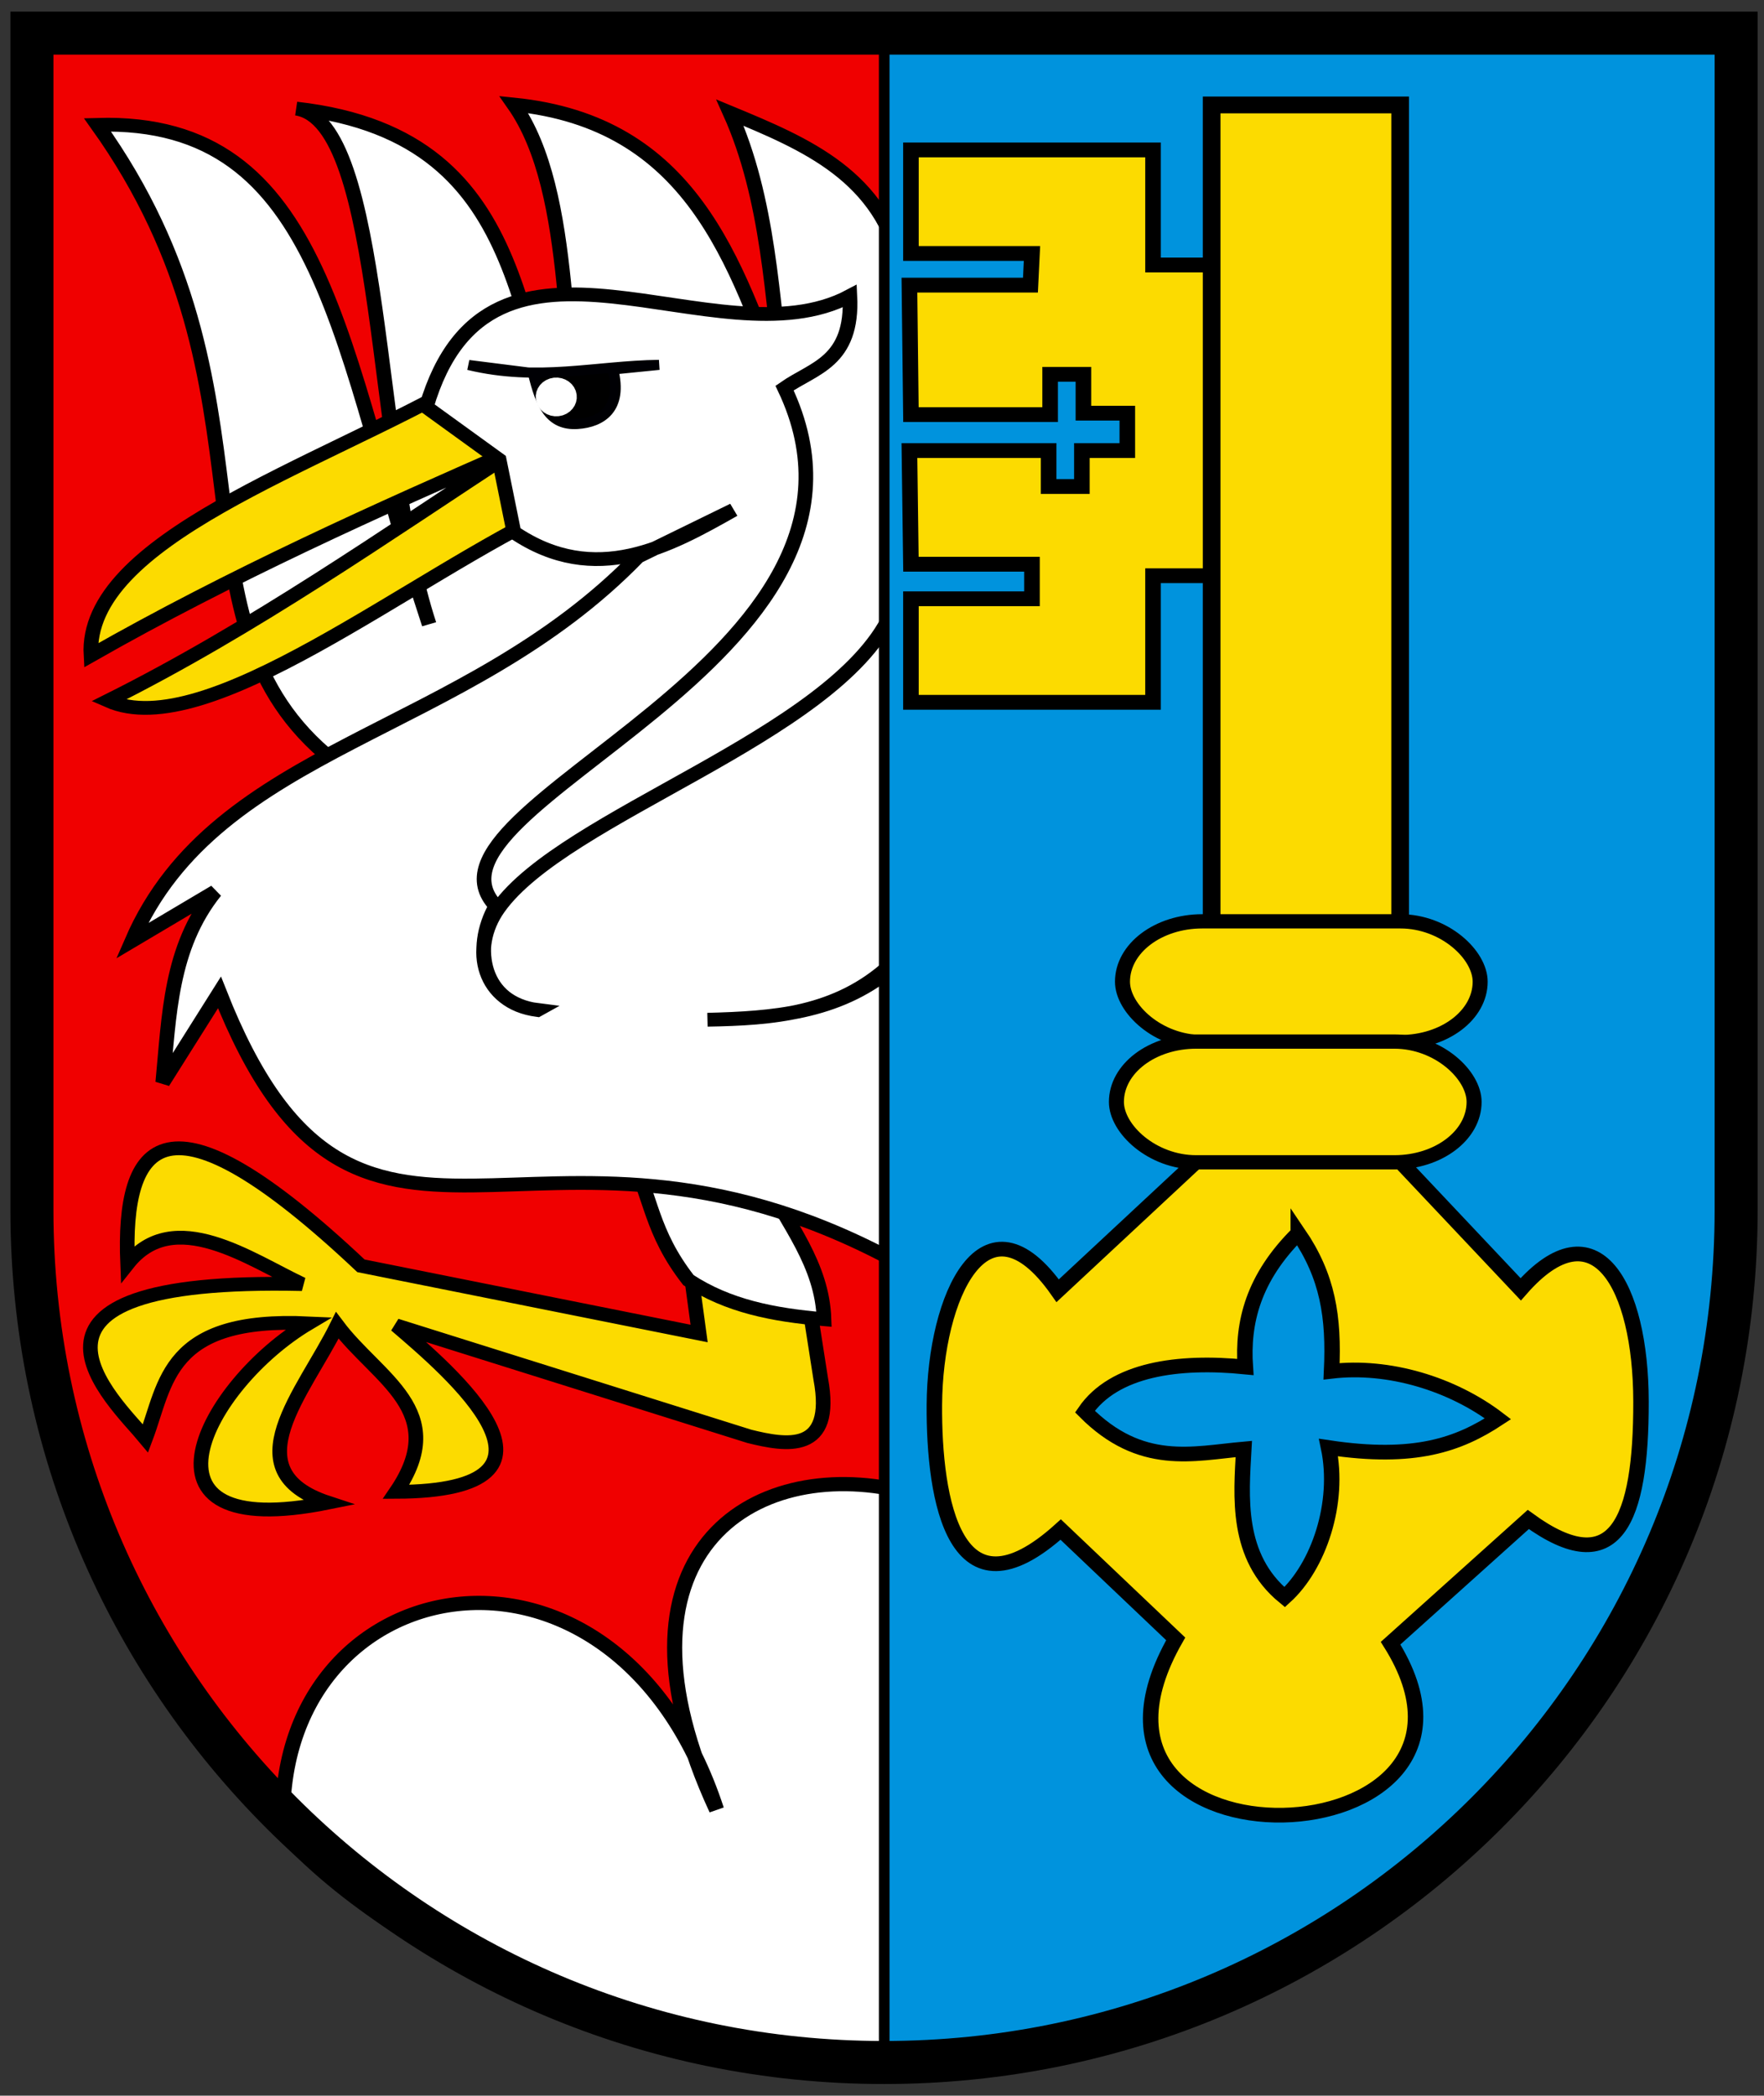
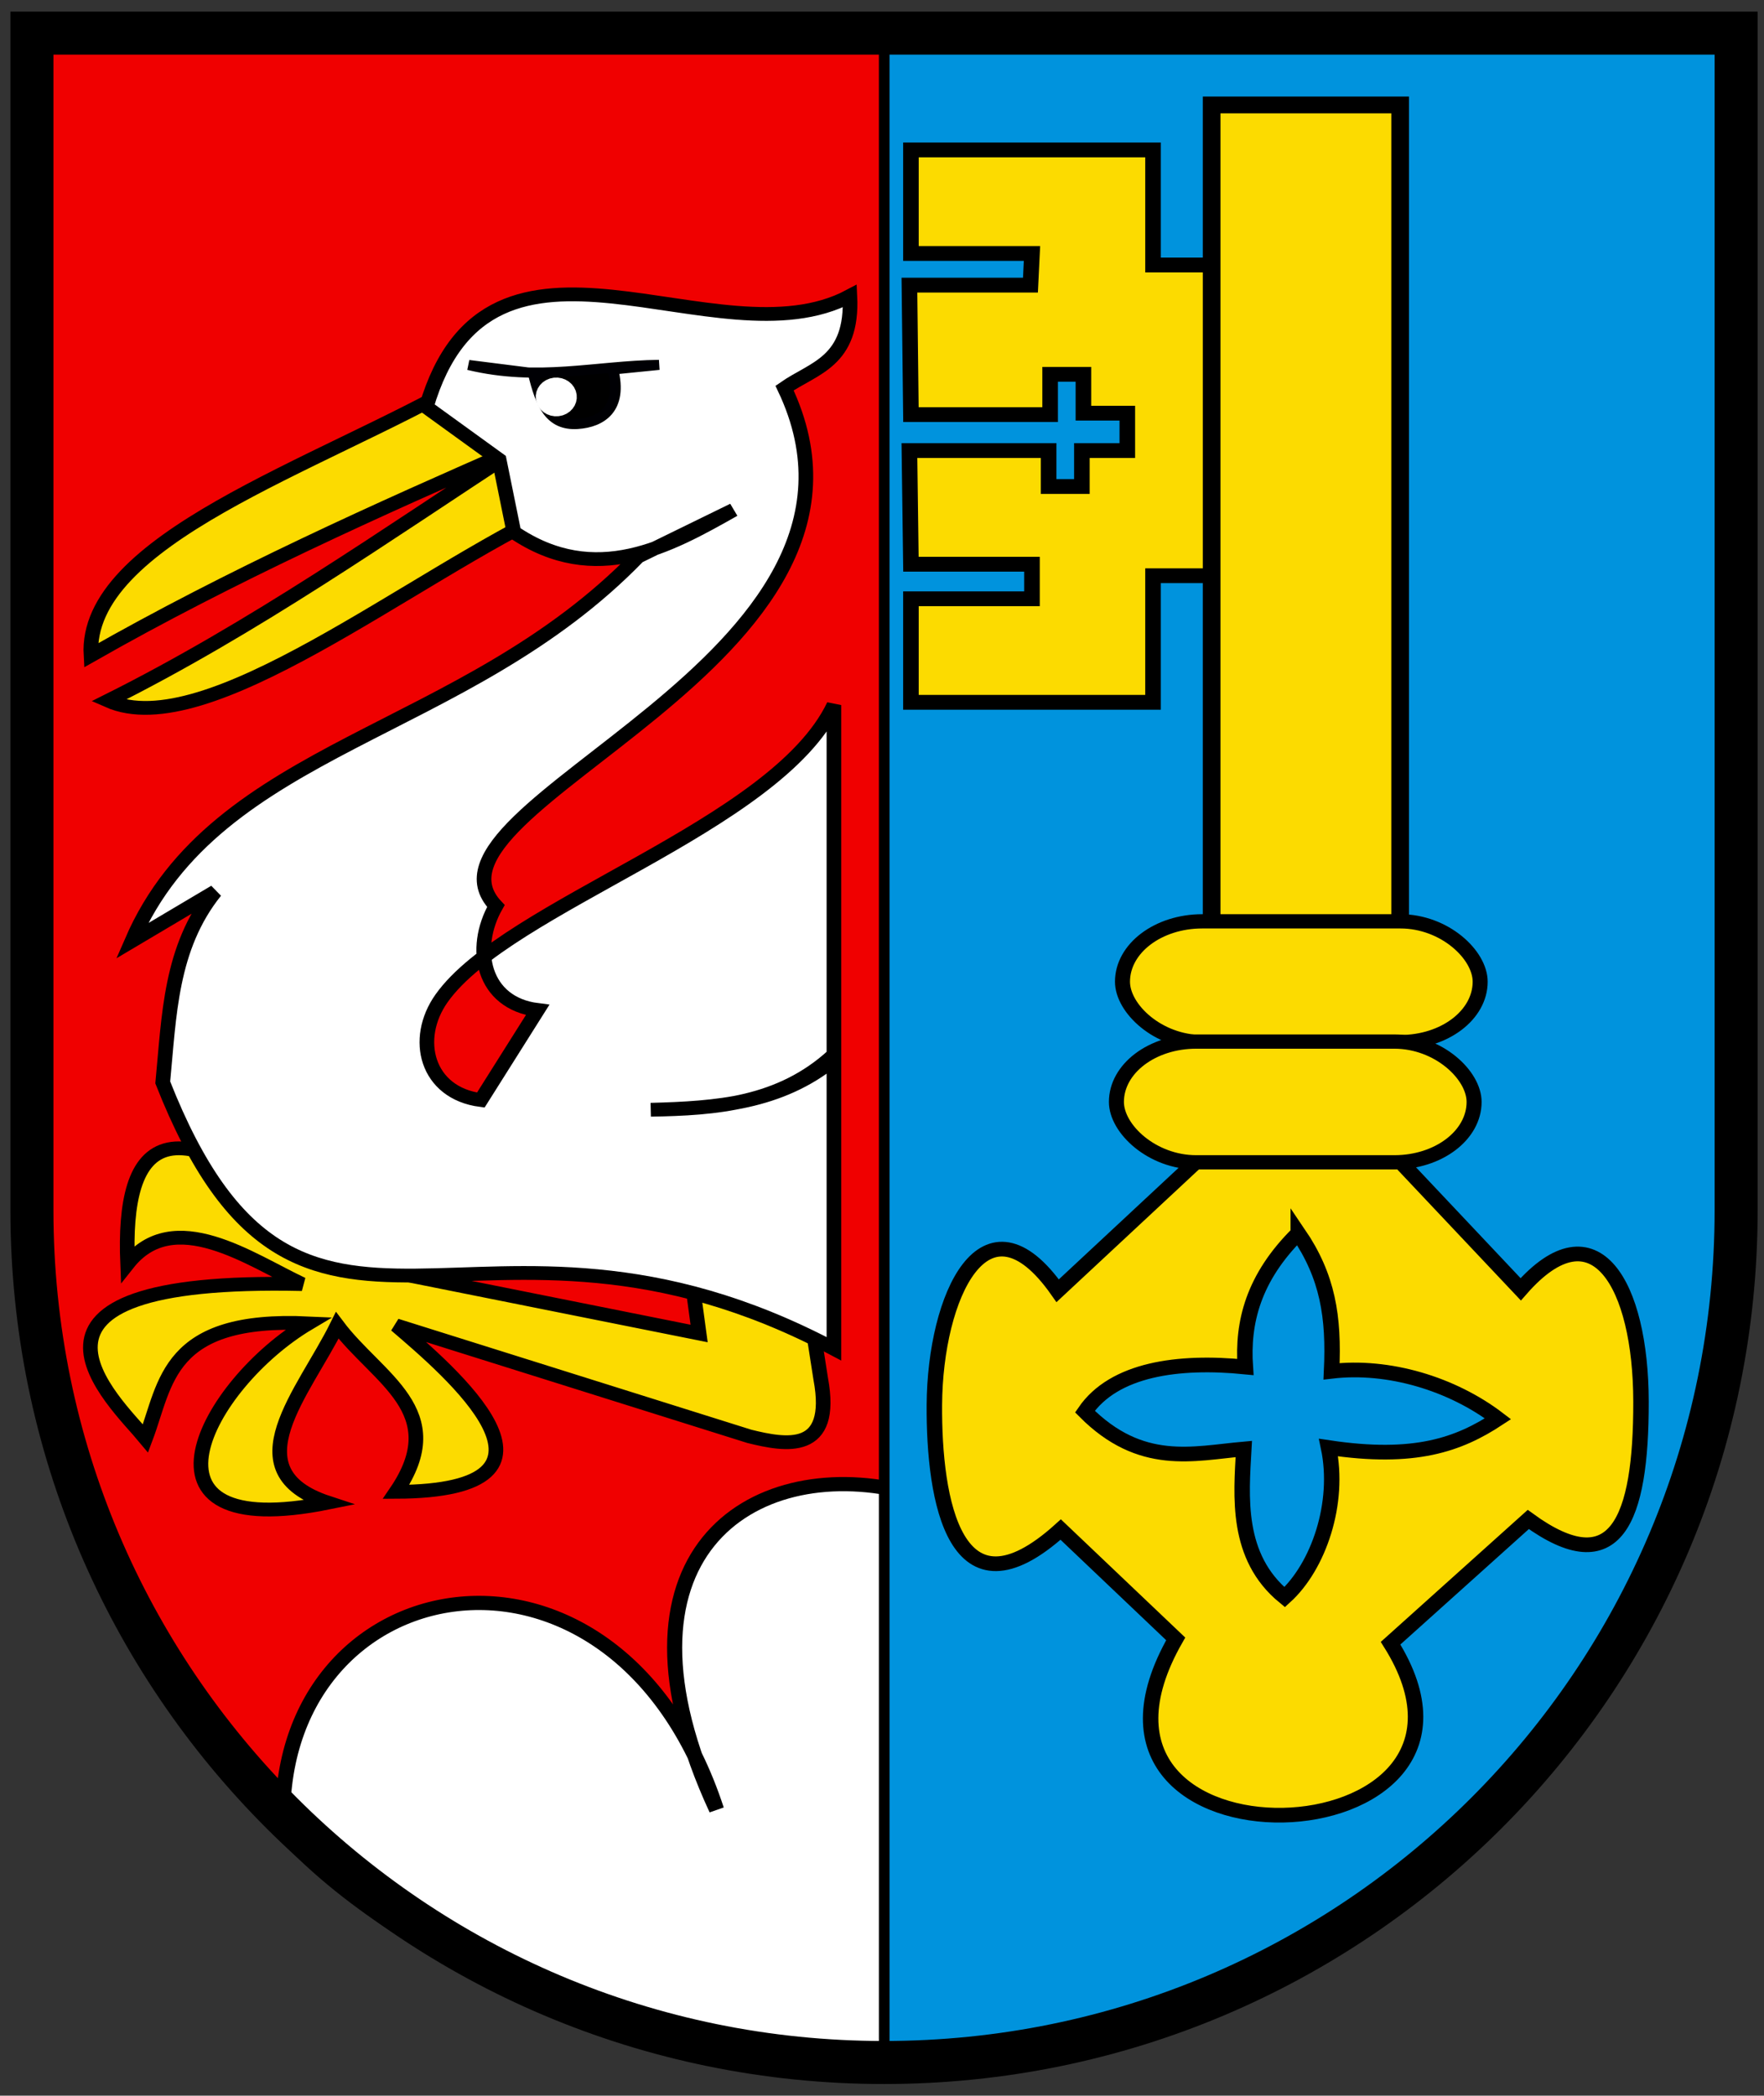
<svg xmlns="http://www.w3.org/2000/svg" width="410" height="487">
  <rect width="100%" height="100%" fill="#333333" stroke="none" />
  <g stroke-width="1.254">
    <path d="M7.422 7.698v285.488c0 103.47 88.669 187.343 198.05 187.343S403.52 396.647 403.52 293.186V7.698z" fill="#f00000" />
    <g fill-rule="evenodd" transform="matrix(.822 0 0 .774 4.121 4.587)">
      <g stroke="#000">
        <path d="M250.22 441.81c-43.06-10.856-85.85 19.277-52.63 95.567-28.68-93.226-126.48-73.494-122.54 6.873 32.454 38.1 107.78 75.91 173.92 69.544z" fill="#fff" stroke-width="4.263" />
        <g stroke-width="4.138">
          <path d="m190.23 375.34 2.437 19.1-95.62-20.319c-55.5-55.532-67.417-37.548-65.983-.61 13.078-17.532 34.705-1.217 49.334 6.098-91.909-2.208-52.887 35.252-44.263 46.325 5.912-16.673 5.956-36.55 46.09-34.542-29.065 18.344-52.944 66.386 5.484 53.84-27.264-9.53-6.792-32.992 2.634-53.23 11.415 16.135 32.262 25.695 16.648 49.982 55.285-.206 14.886-36.435 0-49.983l99.886 33.322c10.3 2.705 24.143 5.375 20.176-17.25l-3.528-23.999z" fill="#fcdb00" />
-           <path d="M173.58 342.01c5.55 11.107 5.385 21.871 16.081 36.413 11.167 7.784 23.918 10.439 38.324 11.74-.517-16.537-10.243-28.466-16.648-42.057zM89.126 222.33C40.309 180.936 76.415 111.6 22.535 31.55c64.879-2.008 68.256 67.937 93.794 149.95-15.783-50.908-12.509-150.87-37.56-154.82 71.013 8.507 59.523 74.975 81.823 111.55-7.085-34.228-2.665-86.088-20.303-112.77 50.116 5.372 62.564 46.803 76.339 86.964-3.289-28.891-4.296-58.695-15.232-84.525 21.556 9.483 43.074 19.012 48.768 47.544v99.966l-11.84 57.051-115.89 51.546z" fill="#fff" />
          <path d="M127.3 108.15c-42.826 26.044-108.49 47.885-106.59 82.695 39.794-24.057 80.807-43.626 121.21-62.376-38.056 26.415-75.22 54.169-116.34 75.988 27.943 13.11 85.132-36.96 127.7-58.107z" fill="#fcdb00" />
-           <path d="M146.99 297.32c-15.566-2.062-18.634-18.463-11.785-31.236-26.94-30.232 118.49-73.37 81.62-155.49 8.223-6.113 19.397-7.796 18.476-27.637-37.641 21.276-101.78-31.92-119.78 33.322l20.607 15.833 4.158 21.757c23.058 16.569 43.954 4.233 62.13-6.707l-27.007 14.024c-49.25 54.04-118.98 56.308-143.13 115.41l23.547-14.832c-12.75 16.866-12.995 37.31-14.82 57.3l16.038-27.026c38.987 105.04 88.498 22.898 189.78 79.973v-86.93c-15.207 13.28-33.39 14.65-51.789 15.158 18.251-.327 36.69-1.732 51.79-16.507v-104.99c-16.443 36.585-92.21 59.986-110.94 88.039-8.146 12.202-4.26 28.416 11.092 30.546z" fill="#fff" />
+           <path d="M146.99 297.32c-15.566-2.062-18.634-18.463-11.785-31.236-26.94-30.232 118.49-73.37 81.62-155.49 8.223-6.113 19.397-7.796 18.476-27.637-37.641 21.276-101.78-31.92-119.78 33.322l20.607 15.833 4.158 21.757c23.058 16.569 43.954 4.233 62.13-6.707l-27.007 14.024c-49.25 54.04-118.98 56.308-143.13 115.41l23.547-14.832c-12.75 16.866-12.995 37.31-14.82 57.3c38.987 105.04 88.498 22.898 189.78 79.973v-86.93c-15.207 13.28-33.39 14.65-51.789 15.158 18.251-.327 36.69-1.732 51.79-16.507v-104.99c-16.443 36.585-92.21 59.986-110.94 88.039-8.146 12.202-4.26 28.416 11.092 30.546z" fill="#fff" />
        </g>
      </g>
      <path d="M127.49 103.66c19.631 5.034 35.968.206 53.836-.04l-13.034 1.388c2.792 11.777-3.262 15.893-10.013 16.361-7.759.539-10.367-5.743-12.517-15.262z" stroke="#000004" stroke-width="3.029" />
      <ellipse transform="matrix(.948 -.317 .317 .949 0 0)" cx="108.59" cy="155.61" rx="2.304" ry="2.306" fill="#fff" stroke="#fff" stroke-linecap="round" stroke-linejoin="round" stroke-width="7.022" />
      <path d="M245 4.02V615c133.09 0 240.98-108.38 240.98-242.08V4.03z" fill="#0093dd" stroke="#000" stroke-linecap="square" stroke-width="3.009" />
    </g>
    <g transform="matrix(.797 0 0 .757 10.414 5.022)" fill="#fcdb00" fill-rule="evenodd" stroke="#000">
      <path d="M347.9 74.715h-24.711v-35.33h-70.604v31.797h35.302l-.448 9.718h-35.294l.44 39.745h40.593v-12.37h9.71v11.929h12.8v11.472H302.44v11.04h-9.702v-11.04h-40.593l.44 34.897h35.302v10.599h-35.302v31.797h70.604v-38.863H347.9z" stroke-width="4.547" />
      <path d="M340.28 25.578h54.973v334.28H340.28z" stroke-linecap="square" stroke-width="5.151" />
      <path d="m339.51 346.32-44.127 43.28c-21.184-31.738-35.756 1.654-35.964 34.999-.185 29.328 6.024 67.615 36.846 38.311l33.537 33.564c-40.645 74.686 103.21 69.193 62.661 1.325l40.156-37.98c25.535 19.546 32.935.27 32.875-36.213-.058-35.769-13.377-60.552-35.081-34.448l-38.391-42.837zm26.035 25.614c8.595 13.3 10.464 25.587 9.708 42.396 16.577-2.058 35.113 3.792 48.54 14.574-11.448 7.926-24.258 12.809-49.423 8.833 3.394 17.03-2.874 36.463-12.797 45.93-14.361-12.386-12.673-31.013-11.914-45.488-14.83 1.393-29.993 5.837-46.334-11.482 8.498-13.053 27.187-15.746 46.775-13.69-.903-13.695 2.314-27.378 15.445-41.072z" stroke-width="4.507" />
      <rect x="314.28" y="276.2" width="104.31" height="37.068" rx="23.258" ry="24.491" stroke-linecap="square" stroke-width="4.378" />
      <rect x="312.51" y="313.11" width="104.31" height="37.068" rx="23.258" ry="24.491" stroke-linecap="square" stroke-width="4.378" />
    </g>
  </g>
  <path d="M7.422 7.698v273.55c0 109.38 88.67 198.05 198.05 198.05s198.05-88.669 198.05-198.05V7.698z" fill="none" stroke="#000" stroke-width="10" />
</svg>